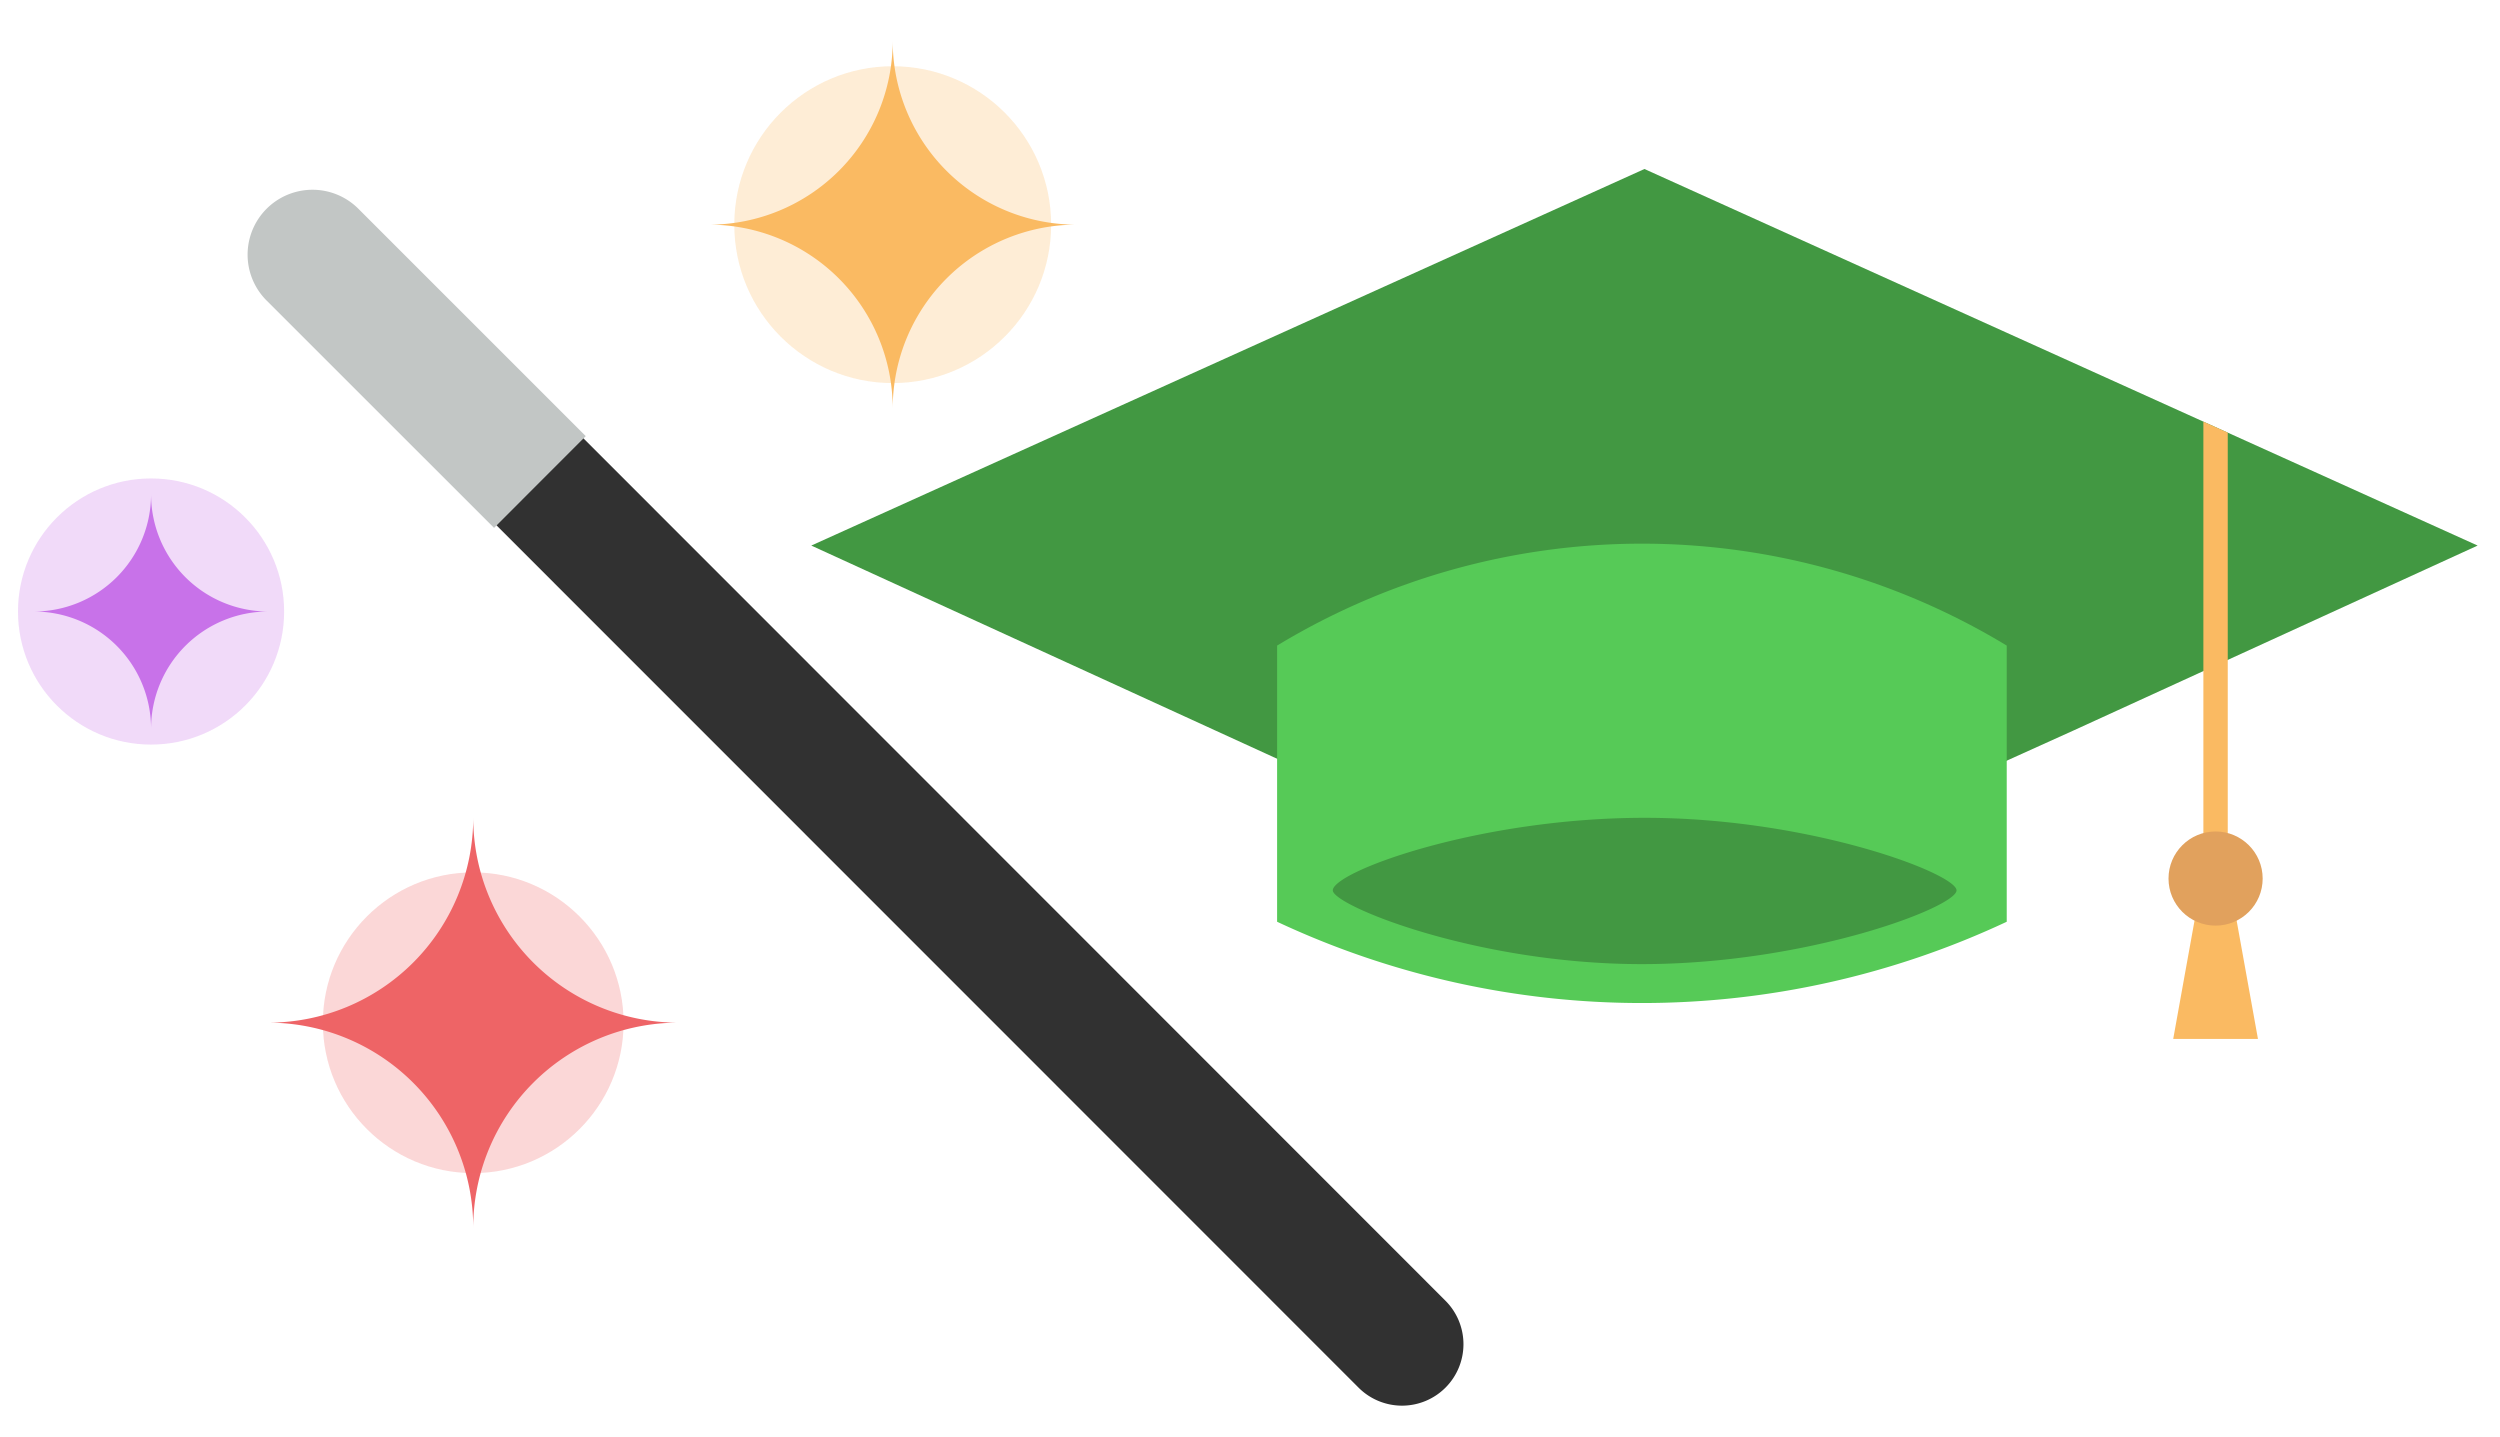
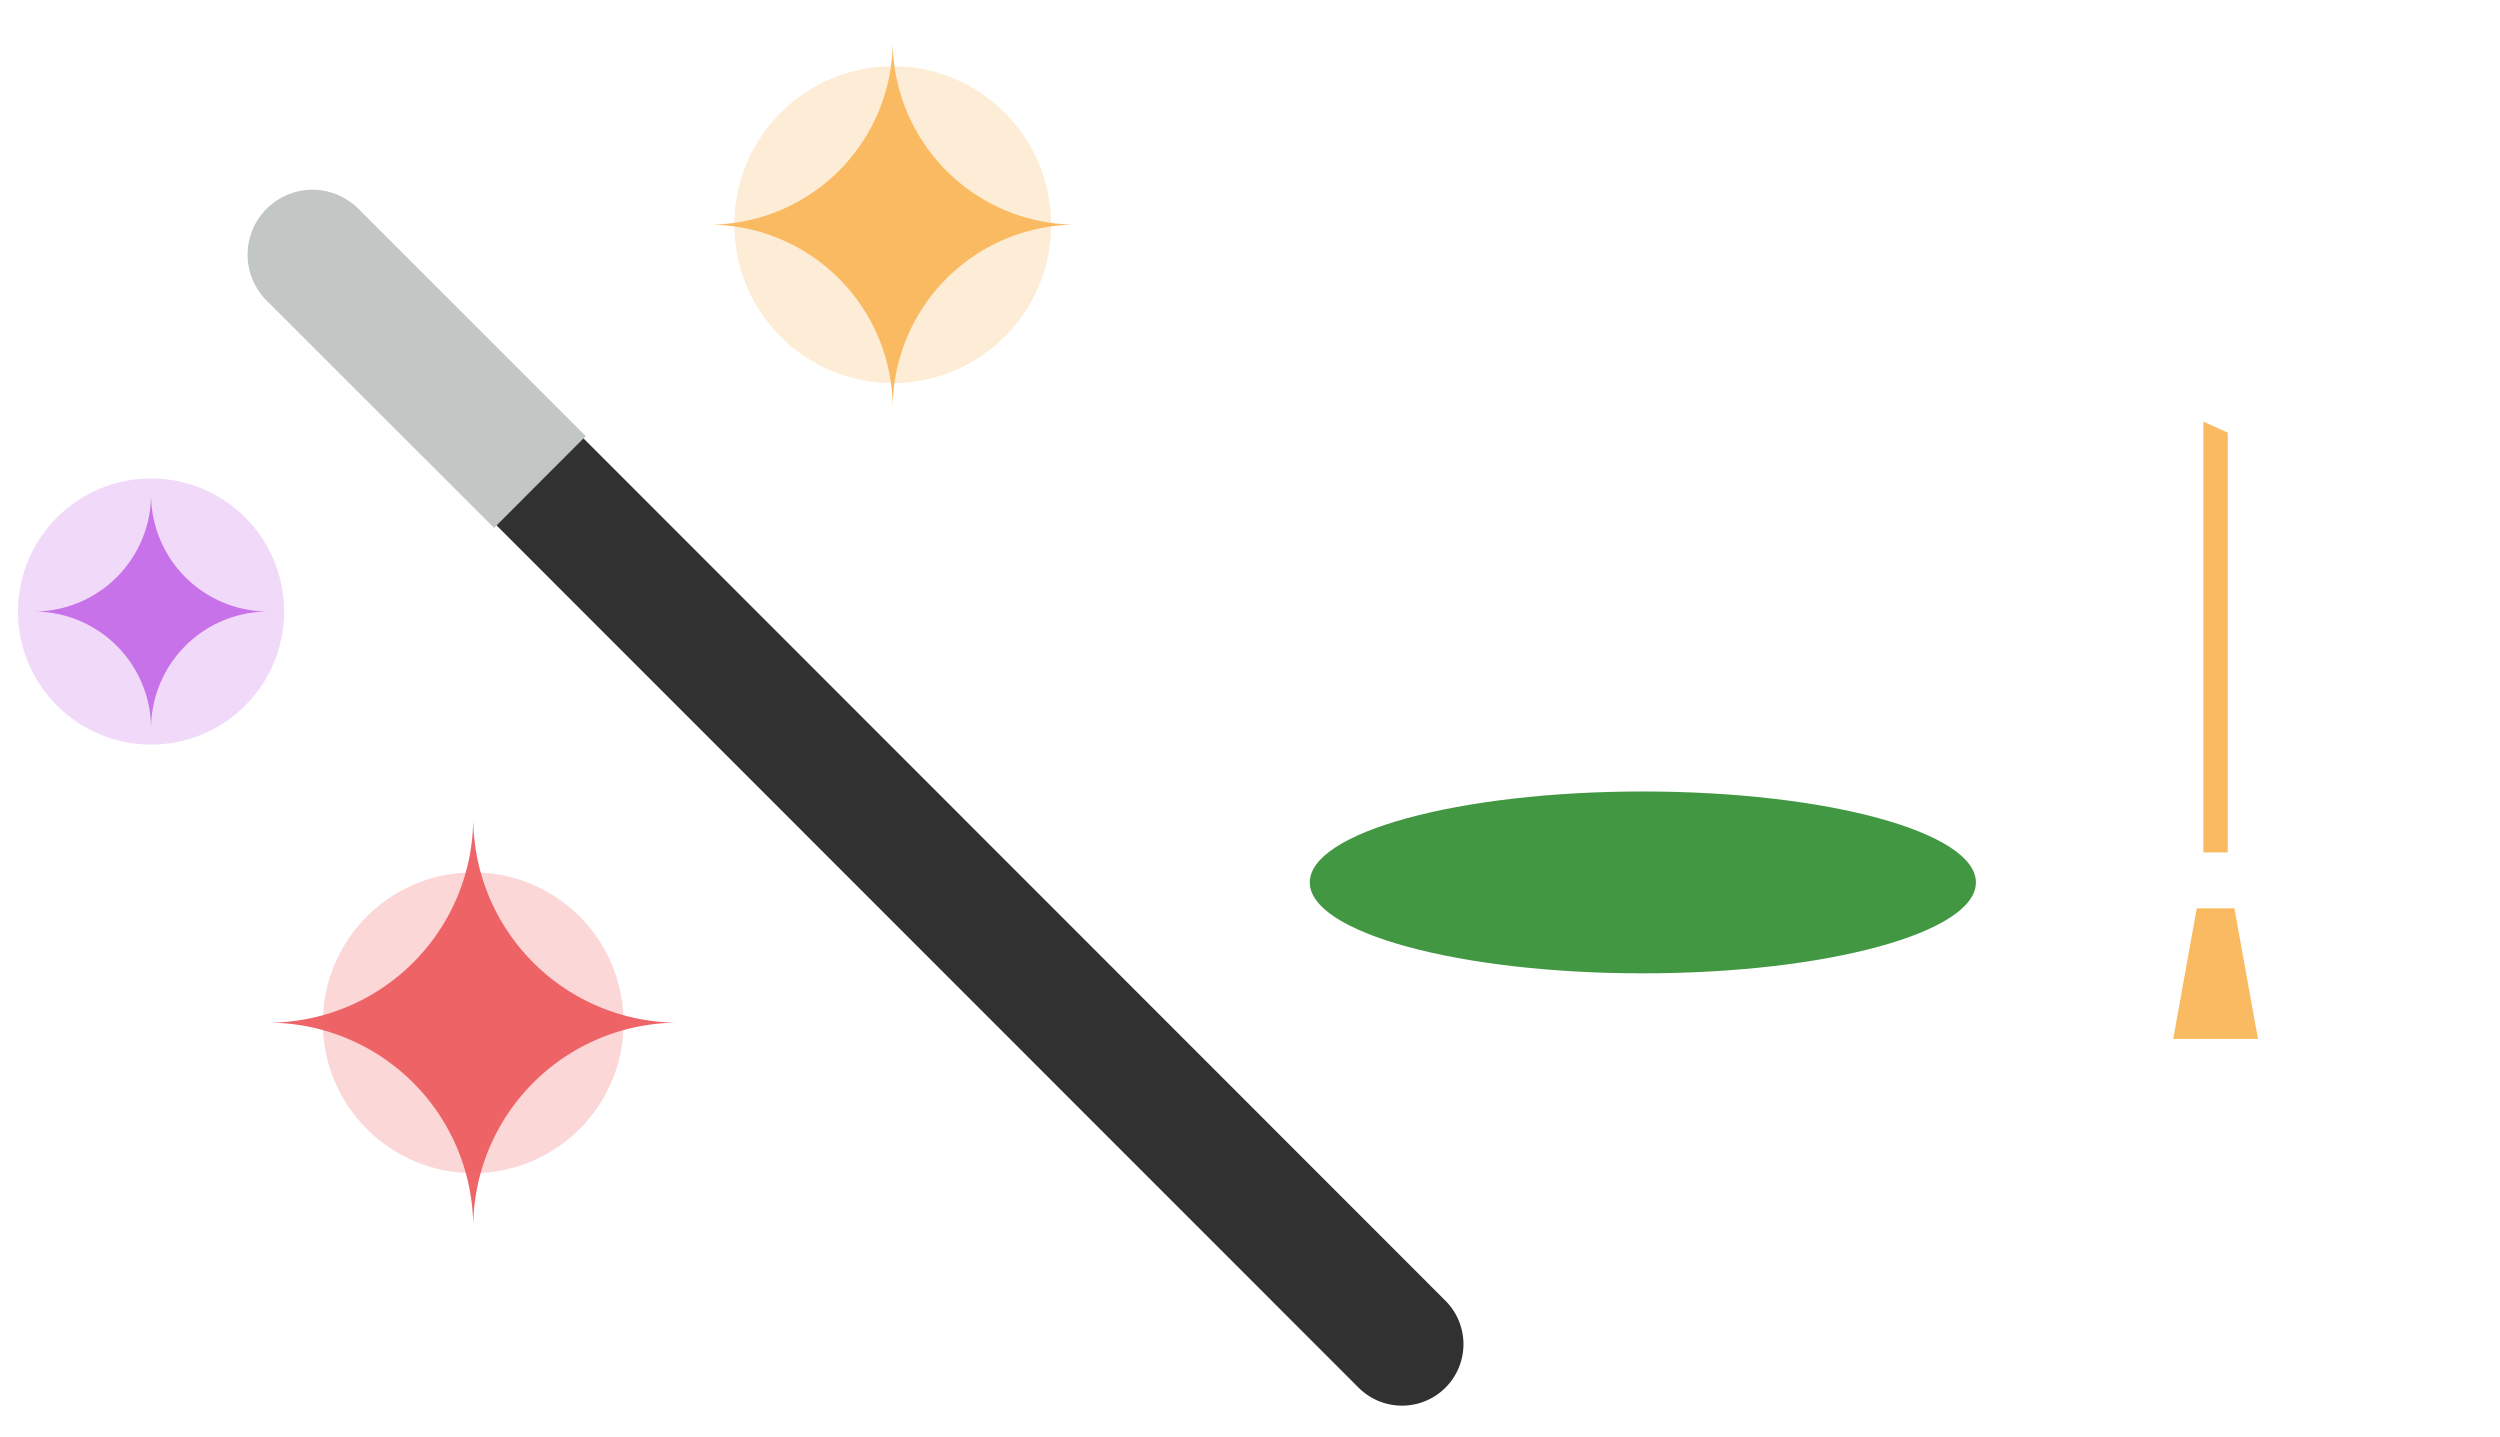
<svg xmlns="http://www.w3.org/2000/svg" width="536.37" height="308.2" viewBox="0 0 536.37 308.2">
  <title>b</title>
-   <polygon points="444.77 156.77 531.57 117.05 352.81 36.26 174.06 117.05 352.22 198.59 444.77 156.77" fill="#429842" />
  <ellipse cx="352.47" cy="189.32" rx="71.46" ry="19.51" fill="#429842" />
-   <path d="M274,138.51h0v59.25h0a184.38,184.38,0,0,0,156.54,0V138.51A151,151,0,0,0,274,138.51Zm78.27,68.34c-35.6,0-66.32-12.62-66.32-15.82,0-4,31.31-15.57,66.91-15.57s66.91,12,66.91,15.57S387.83,206.85,352.22,206.85Z" fill="#56ca57" />
  <polygon points="477.96 182.88 472.73 182.88 472.73 90.46 477.96 92.82 477.96 182.88" fill="#faba62" />
  <polygon points="484.44 222.9 466.26 222.9 468.78 208.89 471.31 194.88 479.39 194.88 484.44 222.9" fill="#faba62" />
-   <circle cx="475.35" cy="188.49" r="10.1" fill="#e1a15d" />
  <path d="M101.53,263.41h0a44,44,0,0,1,44-44h0a44,44,0,0,1-44-44h0a44,44,0,0,1-44,44h0A44,44,0,0,1,101.53,263.41Z" fill="#ee6467" />
  <path d="M310.12,297.72h0a13.19,13.19,0,0,0,0-18.65L124,92.87l-18.88,18.44L291.48,297.72A13.18,13.18,0,0,0,310.12,297.72Z" fill="#313131" />
  <path d="M125.67,93.57,76.89,44.79A13.92,13.92,0,0,0,57.2,64.48L106,113.26Z" fill="#c2c6c5" />
  <circle cx="191.53" cy="48.2" r="33.99" fill="#faba62" opacity="0.26" />
  <circle cx="101.53" cy="219.43" r="32.26" fill="#ee6467" opacity="0.26" />
  <path d="M191.53,87.63h0A39.43,39.43,0,0,1,231,48.2h0A39.42,39.42,0,0,1,191.53,8.78h0A39.43,39.43,0,0,1,152.1,48.2h0A39.44,39.44,0,0,1,191.53,87.63Z" fill="#faba62" />
  <circle cx="32.41" cy="131.2" r="28.55" fill="#c872e9" opacity="0.26" />
  <path d="M32.41,156.34h0A25.14,25.14,0,0,1,57.55,131.2h0a25.15,25.15,0,0,1-25.14-25.14h0A25.15,25.15,0,0,1,7.27,131.2h0A25.14,25.14,0,0,1,32.41,156.34Z" fill="#c872e9" />
</svg>